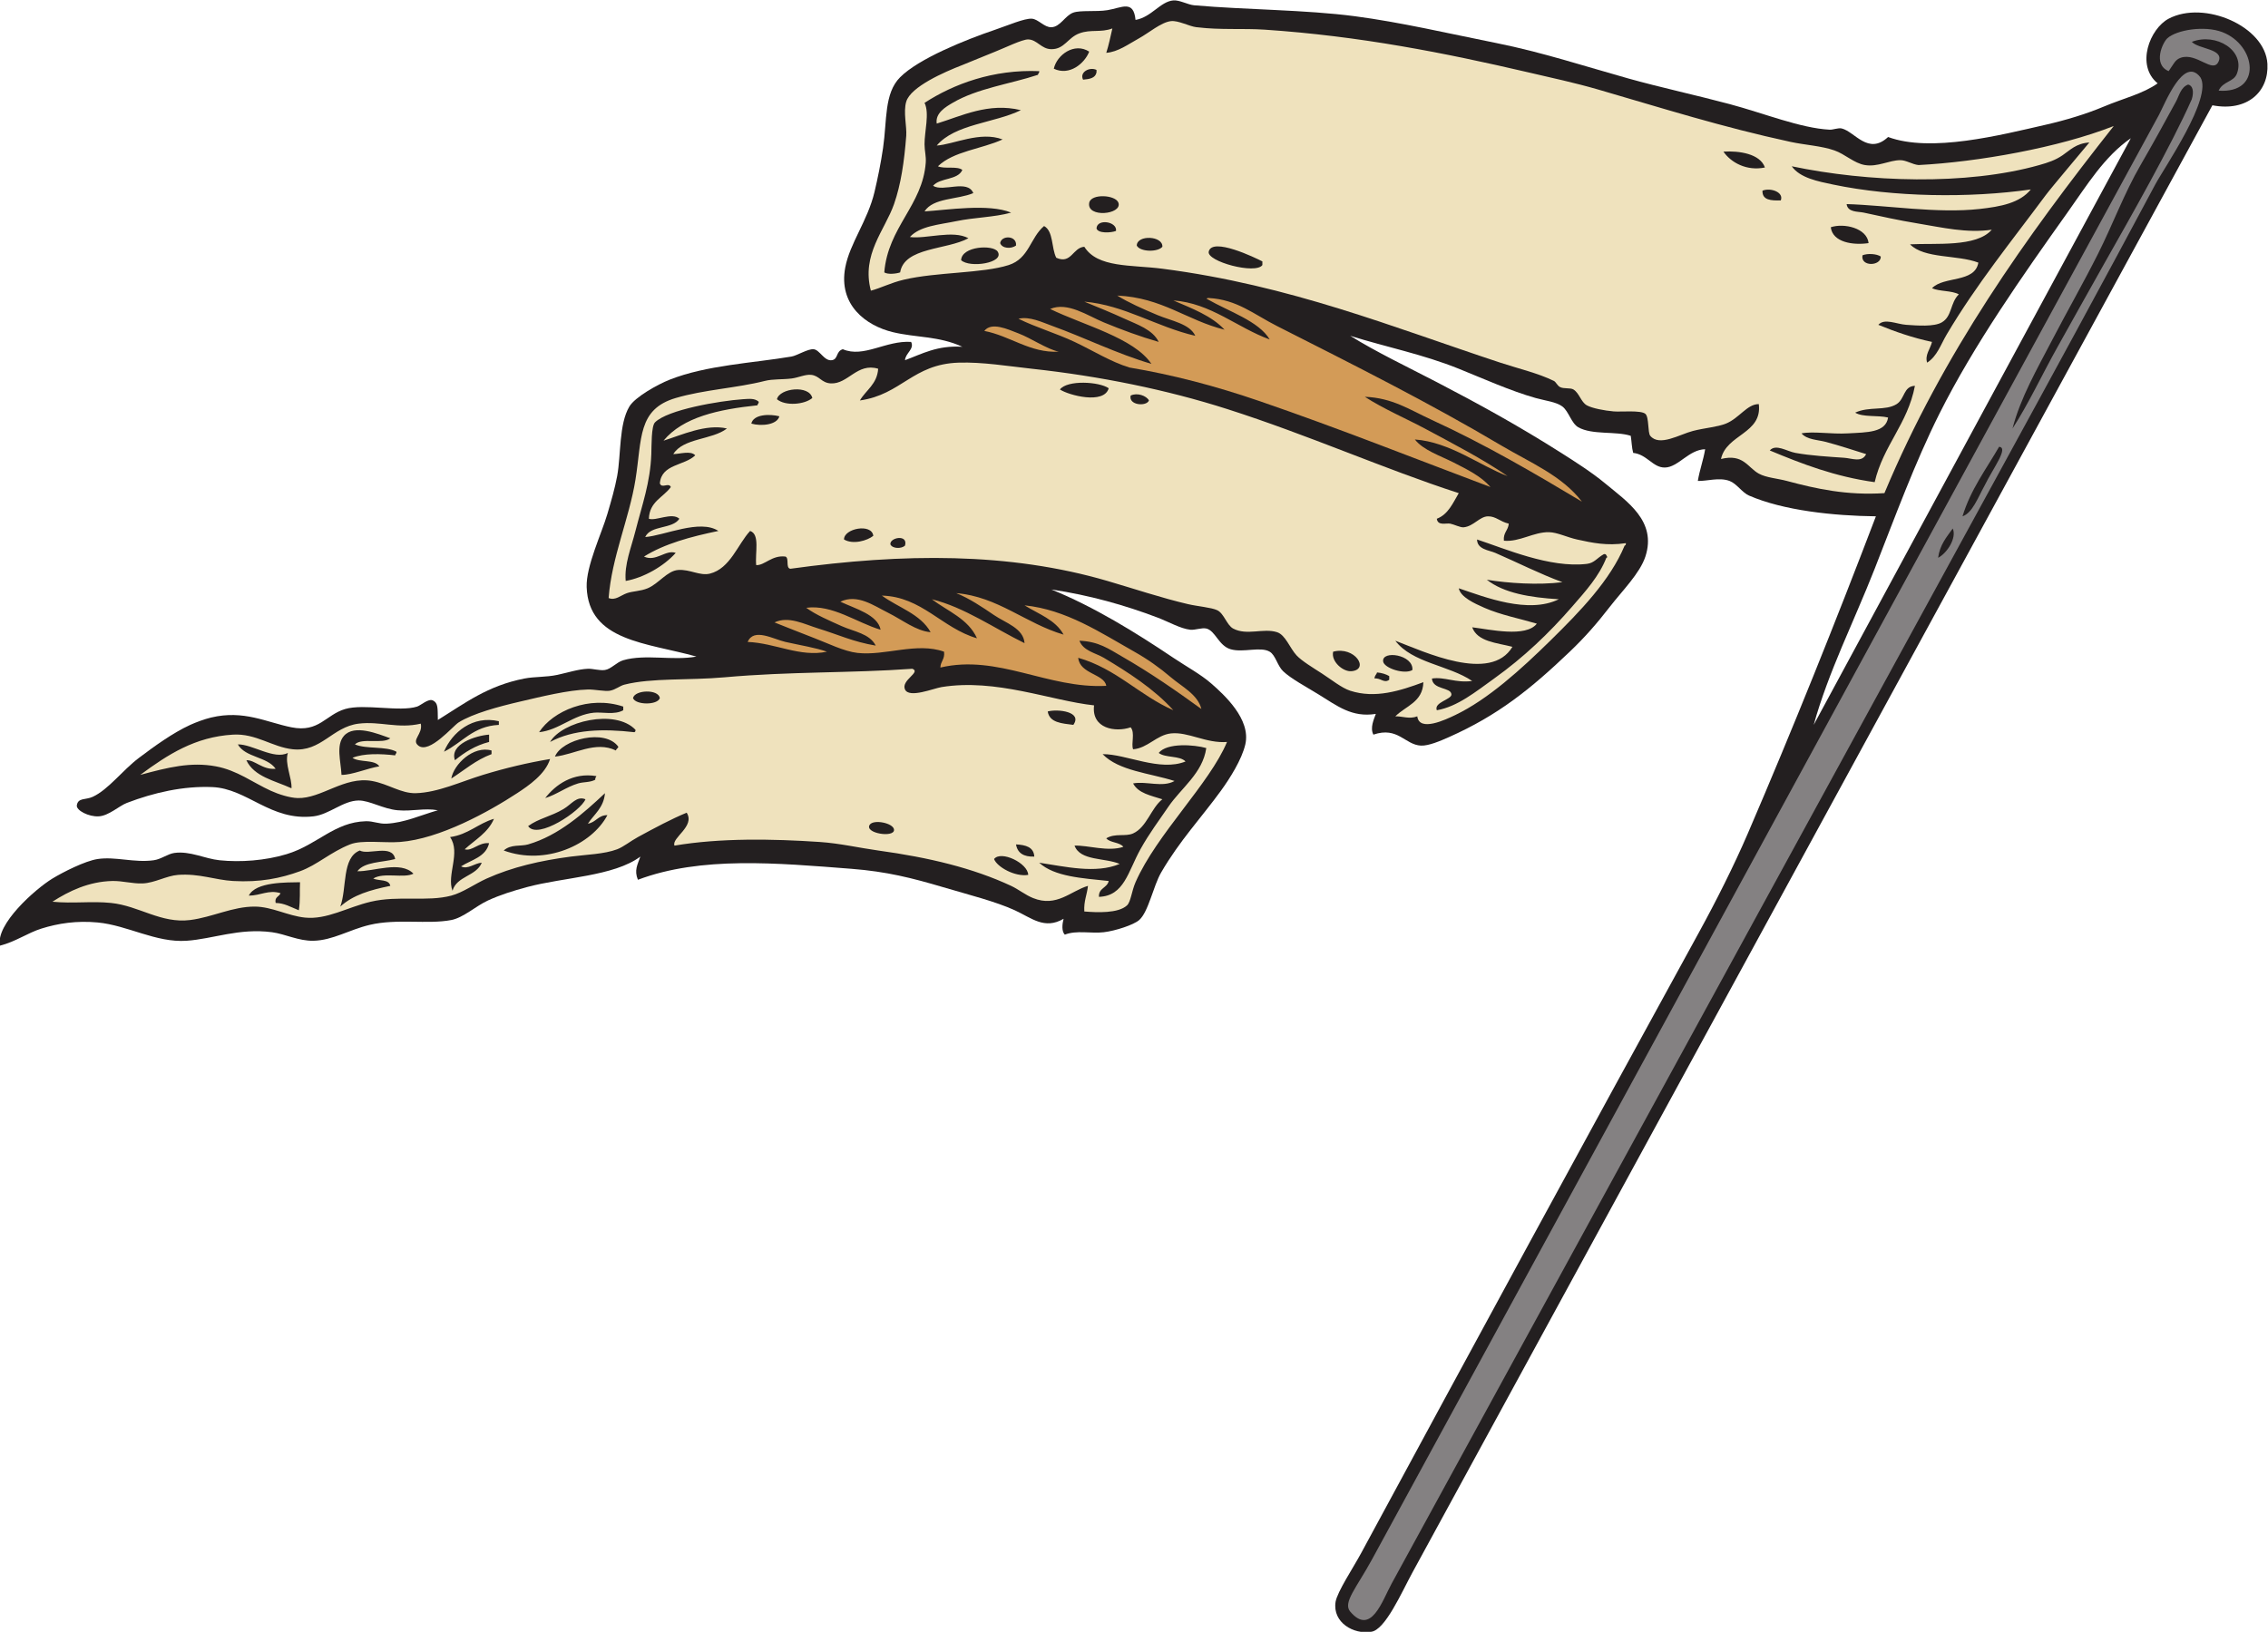
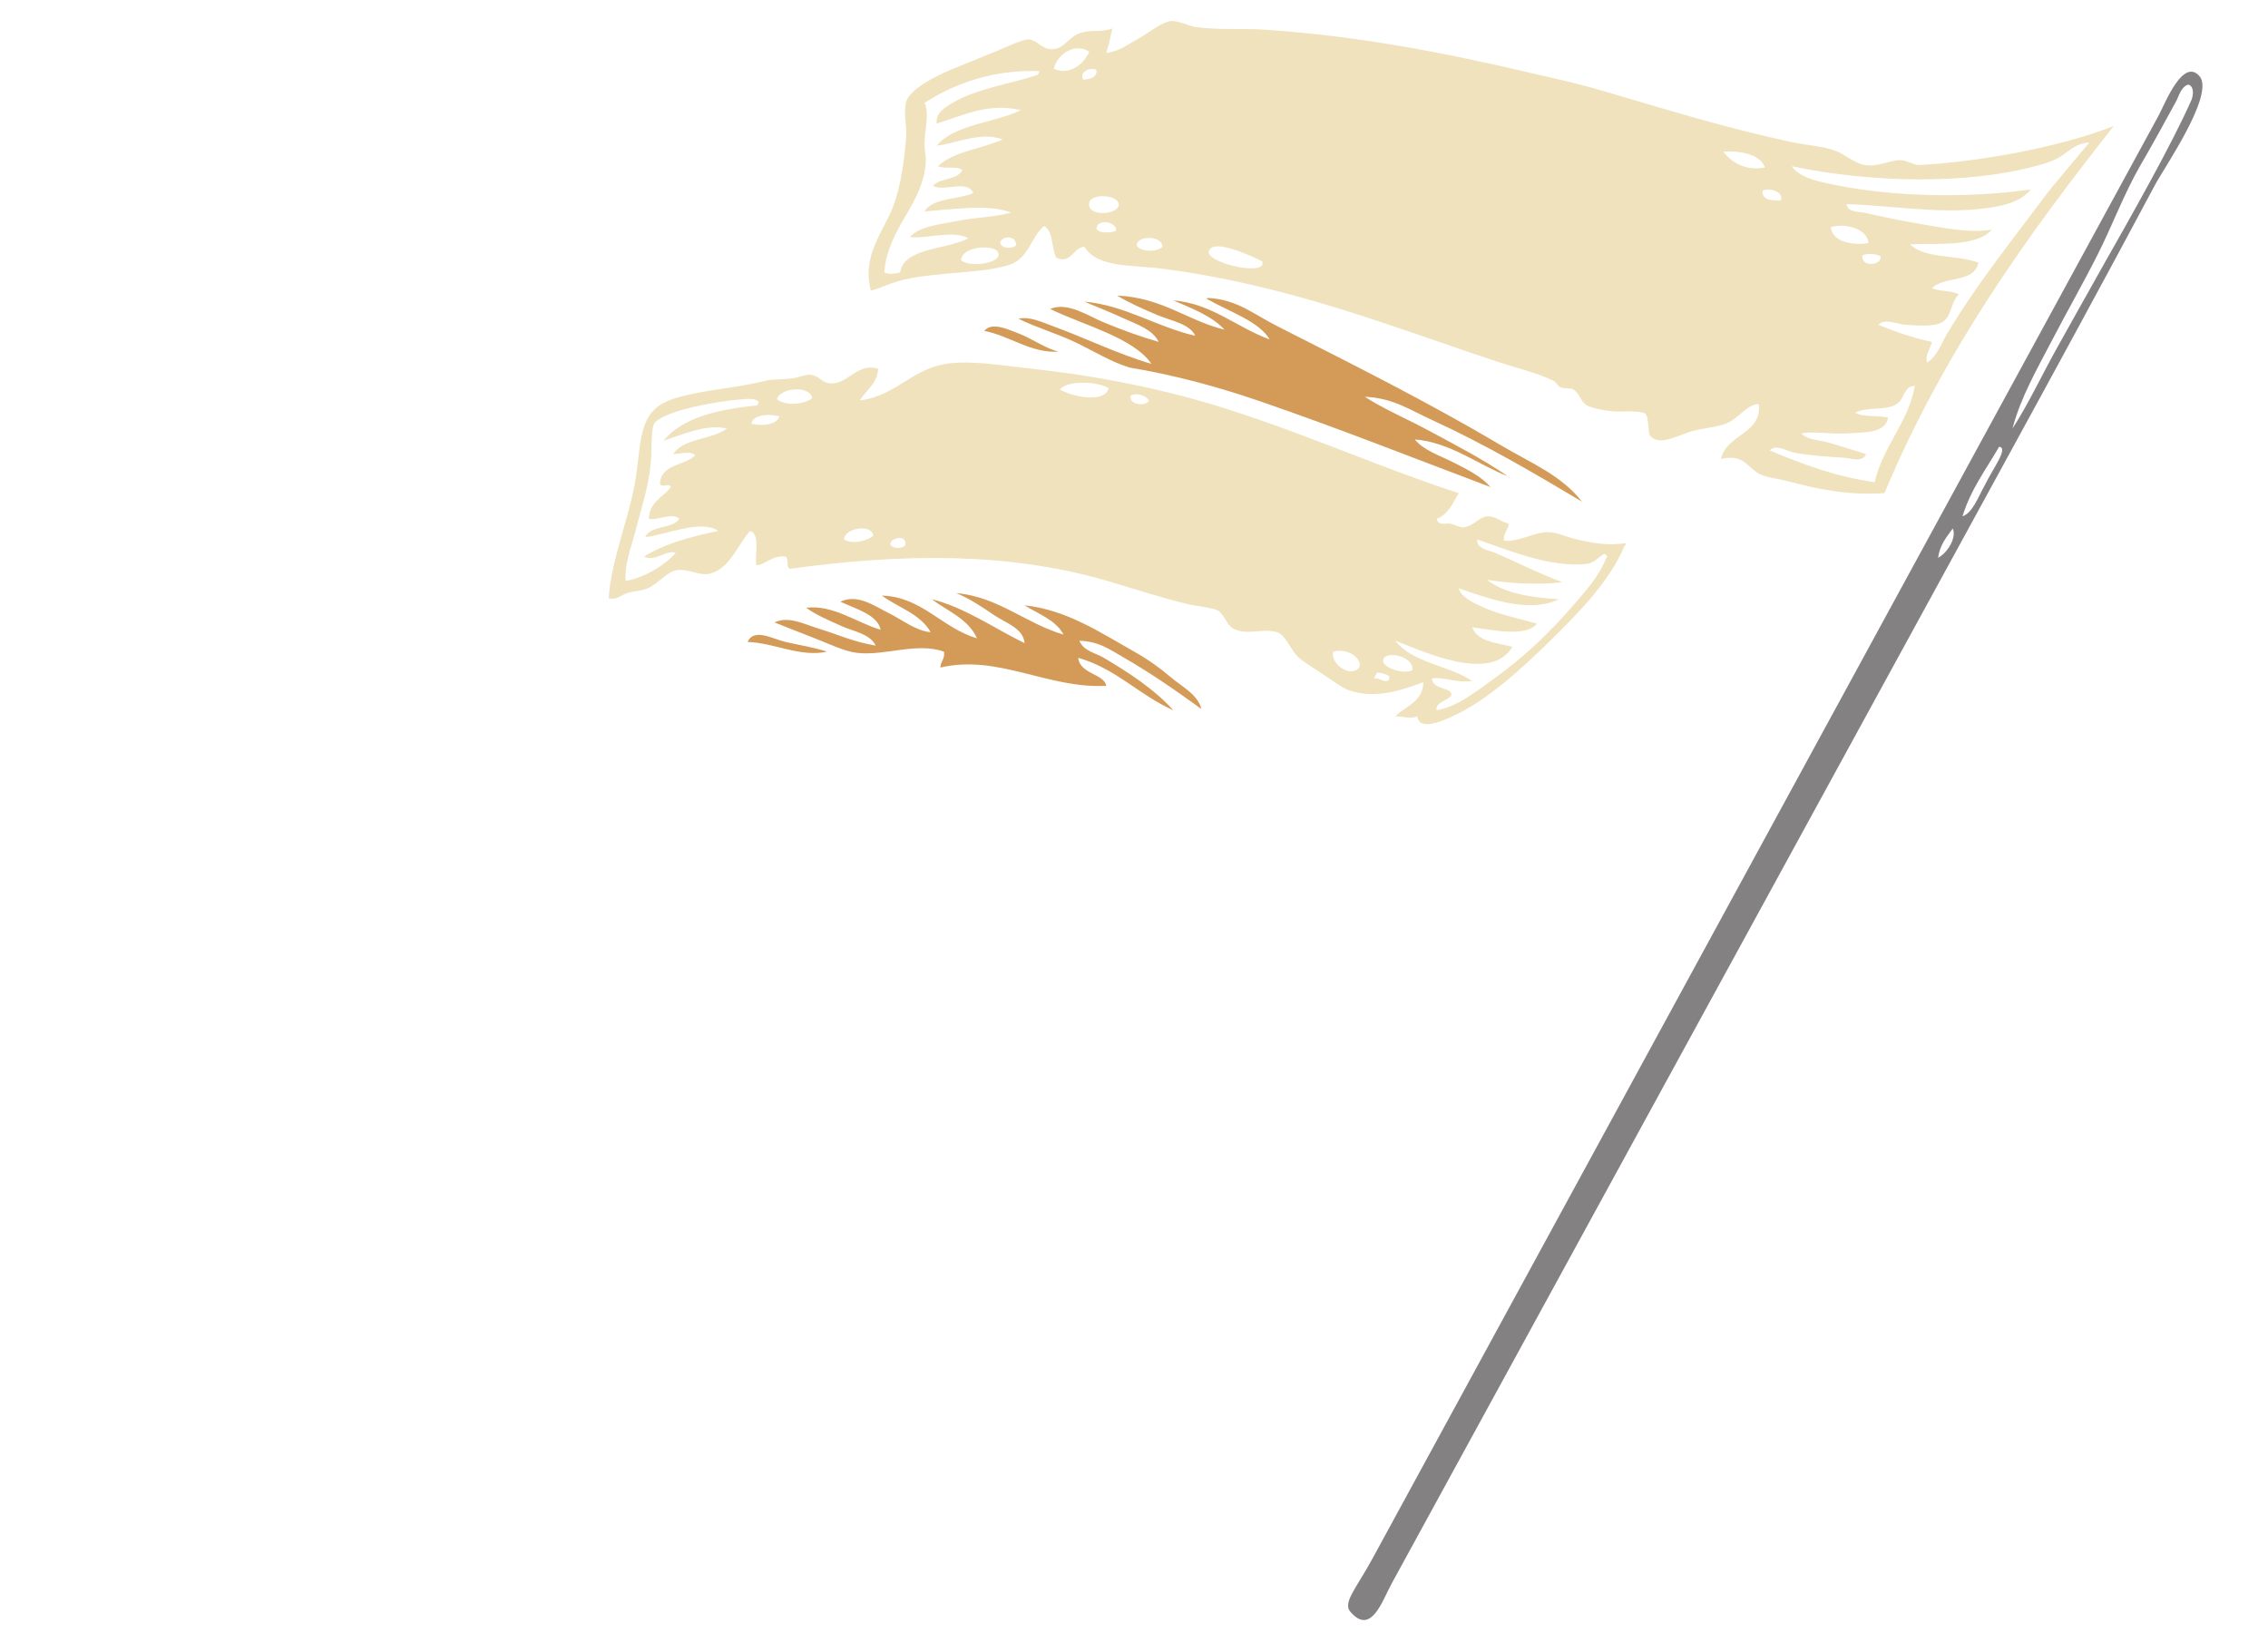
<svg xmlns="http://www.w3.org/2000/svg" viewBox="0 0 777.013 559.067" height="559.067" width="777.013" xml:space="preserve" id="svg2" version="1.1">
  <defs id="defs6" />
  <g transform="matrix(1.333,0,0,-1.333,0,559.067)" id="g10">
    <g transform="scale(0.1)" id="g12">
-       <path id="path14" style="fill:#231f20;fill-opacity:1;fill-rule:evenodd;stroke:none" d="M 5686.13,3923.45 3630.08,152.285 C 3602.71,102.051 3559.57,3.125 3523.5,0 c -43.4,-7.383 -99.3,23.184 -90.9,77.051 4.74,26.484 44.69,86.289 65.82,125.39 288.51,533.594 575.17,1061.249 868.34,1595.609 43.63,79.53 89.59,170.7 125.39,253.92 115.14,267.64 225.55,543.14 329.16,815.04 -109.55,1.23 -237.85,15.01 -326.02,53.29 -17.97,7.8 -31.52,30.63 -50.17,37.63 -26.49,9.93 -58.34,-0.84 -81.49,0 4.73,28.7 14.08,52.78 18.81,81.49 -42.03,-0.91 -69.1,-46.46 -103.46,-47.02 -31.07,-0.5 -45.8,33.83 -81.5,37.62 -3.69,13.03 -3.91,29.52 -6.27,43.89 -37.83,12.5 -99.1,1.68 -134.78,21.95 -17.88,10.13 -24.34,40.57 -40.77,53.28 -15.37,11.91 -43.98,14.94 -68.96,21.95 -63.83,17.89 -138.99,51.68 -197.5,75.23 -92.34,37.19 -185.82,55.47 -279,84.64 66.26,-41.35 146.44,-79.56 222.59,-119.12 105.57,-54.85 209.77,-111.98 319.75,-181.82 31.11,-19.76 78.73,-49.94 112.85,-78.36 55.53,-46.29 133.44,-96.52 103.46,-188.1 -14.12,-43.04 -59.73,-88.24 -90.92,-128.52 -34.1,-44.03 -64.53,-78.86 -103.46,-115.99 -101.03,-96.42 -184.61,-163.53 -310.33,-219.44 -22.46,-9.98 -52.64,-22.87 -72.11,-21.94 -41.4,1.98 -59.14,49.78 -122.26,28.22 -9.22,17.62 1.4,39.6 6.27,53.29 -61.59,-9.82 -98.91,20.43 -147.33,50.16 -32.87,20.16 -70.9,40.5 -90.92,59.55 -14.74,14.02 -19.43,41.28 -34.47,50.16 -23.87,14.09 -67.89,-3.13 -100.31,6.28 -31.17,9.01 -39.1,47.72 -62.7,53.28 -11.36,2.69 -29.2,-4.35 -40.76,-3.14 -25.49,2.68 -55.55,20.3 -84.65,31.35 -82.83,31.5 -175.21,57.69 -272.72,72.1 108.7,-43.86 217.07,-110.71 313.48,-175.54 33.13,-22.29 70.3,-42.34 97.19,-65.84 33.15,-28.96 102.78,-92.11 87.78,-156.74 -9.07,-38.98 -39.4,-86.94 -62.72,-119.12 -49.04,-67.7 -106.25,-128.38 -153.59,-210.04 -20.34,-35.08 -32.52,-101.19 -56.43,-122.25 -14.21,-12.51 -61.19,-27.81 -90.91,-31.34 -32.78,-3.89 -70.25,5.72 -100.31,-6.27 -8.72,8.96 -6.56,27.56 -3.13,40.76 -49.24,-28.67 -82.42,2.3 -125.4,21.93 -49.46,22.6 -117.09,39.49 -184.96,59.57 -78.88,23.32 -144.17,39.98 -235.1,47.01 -190.31,14.75 -386.49,32.95 -548.59,-28.2 -10.01,24.49 -0.94,38.71 6.27,59.55 -68.41,-50.86 -197.57,-53.01 -291.54,-78.36 -36.09,-9.74 -69.15,-20.13 -100.31,-34.49 -31.14,-14.34 -62.92,-44.16 -94.04,-50.16 -60.93,-11.71 -139.38,4.32 -210.042,-12.53 -52.773,-12.58 -94.539,-39.65 -144.199,-40.75 -38.063,-0.84 -72.664,17.43 -106.574,21.94 -84.391,11.21 -151.383,-17.29 -219.438,-21.94 -78.972,-5.39 -151.476,39.75 -228.855,47.02 -53.813,5.05 -101.321,-2.27 -144.196,-15.69 C 70.703,1796.23 40.277,1773.67 0,1763.55 c -12.074,54.44 90.238,145.28 134.781,172.43 27.098,16.5 83.778,45.25 115.981,50.15 45.879,6.98 93.894,-10.06 144.215,-3.12 19.414,2.65 35.82,16.4 53.293,18.81 40.324,5.54 77.992,-14.89 115.984,-18.81 53.707,-5.55 117.309,-1 172.422,15.68 79.226,23.95 122.363,82.5 203.754,84.63 19.293,0.51 33.082,-7.3 53.285,-6.27 45.835,2.36 84.925,20.95 131.665,34.48 -36,6.27 -65.28,-3.42 -103.44,0 -37.229,3.33 -72.237,25.35 -100.319,25.07 -39.902,-0.39 -75.371,-36.05 -115.992,-40.74 -110.219,-12.75 -169.496,71.48 -260.184,75.23 -74.511,3.08 -149.98,-14.14 -219.429,-40.75 -19.86,-7.62 -46.371,-32.94 -72.106,-34.48 -25.875,-1.57 -58.273,15.37 -56.433,28.2 2.914,20.26 22.574,13.57 40.753,21.95 40.672,18.75 75.895,67.72 119.118,100.31 38.902,29.32 86.504,63.93 131.668,84.64 14.464,6.63 36.496,14.78 53.297,18.81 84.445,20.27 142.804,-12.31 206.89,-25.08 70.742,-14.08 87.551,32.15 137.93,47.03 48.414,14.29 140.277,-8.16 184.957,6.26 9.79,3.17 29.05,21.59 40.75,15.68 13.5,-6.83 11.88,-19.45 12.54,-50.15 69.67,43.2 127.61,88.07 222.57,106.57 26.23,5.12 55.66,3.19 84.64,9.41 27.49,5.9 53.45,14.61 78.36,15.67 12.99,0.56 30.2,-5.25 43.9,-3.13 15.94,2.46 29.88,20.11 47.03,25.08 56.98,16.48 126.96,-1.82 188.08,9.4 -126.63,35.74 -277.36,38.88 -282.13,178.69 -1.83,53.5 38.59,137.93 53.29,188.08 9.82,33.53 19.01,64.47 25.08,97.19 10.09,54.41 4.28,133.37 31.35,178.67 14.59,24.45 72.78,56.84 103.44,68.97 94.9,37.53 214.41,42.8 313.49,59.56 13.63,2.31 41.8,19.99 56.42,18.81 16.01,-1.3 27.19,-31.07 47.02,-28.21 16.96,2.45 9.86,22.83 28.22,28.21 53.93,-23.09 110.2,23.01 175.54,18.81 9.22,-18.58 -14.59,-28.57 -15.67,-47.02 44.24,16.36 82.67,38.53 147.33,34.48 -60.14,27.86 -119.23,23.26 -178.68,37.62 -69.22,16.72 -140.27,69.93 -122.26,166.15 11.64,62.15 57.83,120.57 75.24,194.35 8.15,34.54 16.13,72.99 21.95,112.85 10.46,71.75 2.56,140.27 43.88,181.83 47.28,47.52 166.38,95.74 244.52,122.24 33.02,11.21 75.04,29.49 94.04,28.22 16.49,-1.1 32.01,-22.58 50.15,-21.94 23.21,0.8 35.2,30.18 56.43,37.61 18.85,6.6 59.07,1.6 87.78,6.28 36.62,5.97 67.04,27.45 72.09,-25.09 40.95,7.01 63.65,47.32 97.18,50.16 15.82,1.34 37.62,-11.16 53.29,-12.53 133.71,-11.77 285.41,-11.32 413.8,-28.21 116.76,-15.38 239.61,-44.15 363.64,-68.98 115.9,-23.19 228.3,-60.01 338.55,-90.9 81.08,-22.73 173.95,-42.83 260.18,-65.83 89.33,-23.83 182.15,-61.89 257.07,-65.83 9.33,-0.5 22.24,5.35 31.35,3.13 33.69,-8.26 68.1,-69.61 119.12,-21.94 110.64,-40.83 288.84,5.03 404.37,31.35 52.17,11.88 104.85,27.8 150.47,47.02 49.59,20.89 100.29,32.69 137.95,59.55 -57.01,46.53 -19.94,140.68 28.22,166.15 91.37,48.33 248.5,-19.46 253.91,-115.99 4,-71.35 -51.54,-123.75 -141.45,-106.57 z m -209.65,-84.66 -815.05,-1507.83 c 37.55,135.52 103.47,265.7 156.73,401.25 52.45,133.43 102.72,271.38 166.16,398.12 88.34,176.47 213.77,355.12 329.16,517.26 50.84,71.42 94.88,144.02 163,191.2 v 0" />
-       <path id="path16" style="fill:#848182;fill-opacity:1;fill-rule:evenodd;stroke:none" d="m 5702.19,3961.05 c 11.29,24.72 38.67,21.69 47.03,43.89 22.26,59.21 -53.73,105.86 -116,81.51 17.64,-18.83 82.99,-17.83 68.97,-50.15 -14.36,-33.08 -56.02,23.37 -97.17,9.4 -14.9,-5.05 -17.83,-15.66 -31.35,-34.49 -41.48,17.38 -15.31,73.81 -3.16,84.64 23.83,21.26 94.88,33.27 141.07,15.67 87.58,-33.34 103.32,-158.56 -9.39,-150.47 v 0" />
      <path id="path18" style="fill:#848182;fill-opacity:1;fill-rule:evenodd;stroke:none" d="m 3470.2,51.973 c -19.46,23.008 16.03,60.625 56.44,134.785 L 5548.59,3898.36 c 15.36,28.43 63.4,153.15 106.57,97.19 32.85,-51.3 -92.84,-232.51 -115.98,-275.88 -132.87,-249.02 -271.47,-503.07 -404.39,-746.08 L 3576.78,124.063 C 3552.27,79.219 3523.73,-11.348 3470.2,51.973 Z M 5288.4,3302.75 c 37.95,67.66 78.59,141.09 119.41,213.17 65.9,116.34 172.48,303.36 225.41,423.19 6.16,20.32 2.09,35.28 -9.41,37.62 -18.79,-6.65 -23.22,-28.95 -31.33,-43.88 -30.19,-55.59 -59.35,-108.49 -90.92,-163.01 -42.28,-73.04 -71.5,-152.83 -109.72,-228.84 -37.15,-73.91 -79.03,-146.96 -117.23,-220.39 -38.79,-74.56 -81.43,-148.09 -102.21,-227.9 41.29,63.48 75.04,137.01 116,210.04 z m -188.09,-357.37 c 23.01,46.71 62.78,98.06 37.62,100.32 -33.24,-57.67 -72.77,-109.06 -94.04,-178.69 25.6,8.72 39.29,47.52 56.42,78.37 z m -81.52,-109.72 c -15.7,-21.89 -33.26,-41.96 -37.6,-75.23 22.6,11.48 48.5,50.92 37.6,75.23 v 0" />
      <path id="path20" style="fill:#efe2bd;fill-opacity:1;fill-rule:evenodd;stroke:none" d="m 5432.6,3870.14 c -225.55,-285.44 -438.58,-583.36 -589.36,-943.56 -96.74,-6.28 -175.45,11.12 -250.78,31.35 -24.55,6.57 -53.05,8.3 -72.09,18.79 -28.85,15.9 -39.84,51.87 -97.19,37.62 13.7,63.71 106.53,64.79 97.19,141.07 -29.96,0.34 -50.41,-36.48 -84.65,-50.15 -21.97,-8.78 -54.8,-11.1 -84.65,-18.82 -34.33,-8.86 -86.09,-41.08 -109.7,-12.53 -6.82,8.25 -2.78,47.84 -12.52,56.42 -11.37,9.99 -62.83,4.67 -81.53,6.29 -23.78,2.02 -55.37,8.11 -68.96,15.66 -15.14,8.41 -19.2,31.4 -34.47,40.75 -8.05,4.92 -24.59,1.02 -34.5,6.27 -7.01,3.71 -10.35,13.05 -15.66,15.68 -40.64,20.02 -90.62,31.41 -137.95,47.02 -274.8,90.62 -539.65,198.96 -868.32,241.38 -80.39,10.37 -166.6,1.86 -200.63,56.42 -29.76,-1.91 -33.26,-45.73 -72.11,-28.21 -12.79,24.81 -6.88,68.34 -31.35,81.5 -35.78,-30.14 -38.23,-83.46 -90.91,-100.31 -67.58,-21.63 -184.87,-17.64 -269.58,-37.62 -33.78,-7.96 -59.26,-21.58 -84.65,-28.21 -24.77,93.26 36.12,155.38 59.56,222.57 17.6,50.43 26.19,108.62 31.36,175.55 1.8,23.41 -8.04,61.09 0,87.78 11.54,38.3 97.23,75.83 144.19,94.04 23.13,8.97 53.1,22.14 84.65,34.48 24.42,9.55 69.44,31.76 84.64,31.35 23.12,-0.61 33.54,-24.88 59.55,-25.08 33.77,-0.25 41.98,29.72 72.11,40.75 29.87,10.94 54.37,1.24 84.63,12.55 -4.87,-21.26 -9.31,-42.94 -15.67,-62.71 30.48,2.44 56.11,21.85 84.64,37.62 24.79,13.7 56.31,40.95 81.49,43.89 18.96,2.22 46.77,-13.35 65.85,-15.67 61.7,-7.5 119.73,-2.53 175.53,-6.28 243.79,-16.33 463.07,-59.77 677.13,-109.7 59.22,-13.83 120.27,-26.95 178.69,-43.89 166.66,-48.38 318.11,-96.49 495.3,-134.82 37.65,-8.13 79.06,-10.11 112.85,-21.93 27.24,-9.52 50.7,-33.03 78.36,-37.61 33,-5.48 62.22,12.44 90.91,12.53 15.32,0.05 31.04,-11.06 47.04,-12.53 152.18,7.88 359.74,44.53 501.56,100.3 z m -131.68,-75.23 c -18.44,-12.53 -36.39,-18.54 -59.55,-25.07 -187.46,-53.06 -442.17,-43.93 -636.37,-3.14 21.19,-30.13 67.85,-38.92 106.6,-47.03 154.49,-32.34 349.92,-35.1 507.83,-12.54 -28.22,-34.95 -77.69,-44.16 -131.66,-50.15 -108.71,-12.07 -237.77,9.44 -341.7,12.54 2.62,-21.56 29.28,-18.81 43.89,-21.93 46.02,-9.86 86.58,-19.27 141.08,-28.22 60,-9.89 124.25,-25.16 188.08,-15.69 -39.65,-45.86 -145.7,-33.93 -210.04,-37.61 36.66,-37.55 122.03,-26.36 175.55,-47.02 -8.99,-52.66 -89.26,-34.05 -119.12,-65.82 19.61,-8.6 50.8,-5.65 68.96,-15.69 -22.59,-21.86 -16.85,-56.47 -43.88,-72.09 -20.08,-11.62 -62.89,-8.18 -90.92,-6.27 -25.55,1.73 -56.31,17.84 -72.09,0 43.08,-17.52 87.91,-33.3 137.93,-43.89 -4.36,-18.48 -18.83,-33.32 -12.54,-53.29 25.9,16.52 35.47,47.32 50.16,72.09 76.77,129.62 168.37,242.05 253.9,357.37 16.49,22.23 97.42,117.25 112.87,136.43 -34.43,-2.4 -49.47,-19.74 -68.98,-32.98 z m -426.33,-639.5 c -28.95,-18.07 -70.27,-5.05 -106.56,-21.94 20,-12.37 58.61,-6.17 84.63,-12.54 -6.1,-39.2 -54.16,-37.93 -103.46,-40.75 -43.38,-2.48 -88.63,5.99 -119.12,0 14.3,-16.54 41.19,-16.26 62.71,-21.95 36.06,-9.53 69.79,-21 103.44,-31.34 -10.82,-22.52 -36.52,-10.76 -56.43,-9.41 -39.55,2.71 -87.05,5.56 -125.39,12.54 -21.68,3.93 -50.41,24.01 -65.84,6.27 82.6,-34.43 166.94,-67.15 269.59,-81.5 22.17,94.86 84.75,149.31 103.46,247.65 -30.06,-1.3 -25.41,-33.53 -47.03,-47.03 z m -87.77,382.45 c -5.47,-29.98 47.81,-28.15 47.05,-3.14 -10.24,7 -33.6,8.75 -47.05,3.14 z m -81.51,72.1 c 4.96,-39.1 57.56,-46.68 97.19,-40.75 -3.93,38.88 -63.54,52.12 -97.19,40.75 z M 4529.77,3704 c -0.88,-24.91 22.46,-25.62 47.03,-25.07 8.59,21.07 -26.1,33.53 -47.03,25.07 z m -100.32,100.32 c 19.34,-28.12 59.71,-50.48 106.6,-40.76 -12.05,35.4 -66.81,43.38 -106.6,40.76 z M 3244.49,3522.18 c -17.65,9.11 -129.65,63.34 -137.91,25.07 -5.47,-25.28 120.63,-59.25 137.91,-34.47 0,3.14 0,6.27 0,9.4 z m -322.87,40.76 c 8.29,-16.62 54.02,-17.47 65.84,-3.14 1.7,28.33 -65.07,31.51 -65.84,3.14 z m -122.24,109.72 c -6.82,-39.21 84.9,-30.24 75.23,0 -6.71,20.91 -70.97,24.57 -75.23,0 z m 18.8,-65.84 c 4.2,-13.37 37.72,-11.24 50.14,-6.27 3.44,24.34 -49.19,32.38 -50.14,6.27 z m -34.49,382.45 c 16.29,1.47 31.71,3.82 34.49,18.82 0,2.09 0,4.17 0,6.26 -17.9,8.58 -44.41,-5.84 -34.49,-25.08 z m -75.23,28.21 c 40.37,-19.3 79.32,13.83 90.92,43.89 -38.23,24.57 -83.22,-8.47 -90.92,-43.89 z m -332.29,-87.77 c 13.32,-26.66 -0.27,-74.24 0,-106.58 0.14,-16.93 4.33,-30.84 3.13,-47.02 -8.09,-110.03 -97.14,-165.57 -106.58,-282.14 9,-5.94 31.27,-3.46 40.75,0 10.77,65.09 119.73,57.46 175.56,87.77 -40.21,22.01 -108.55,-2.48 -150.48,3.14 25.7,28.44 75.43,31.66 119.12,40.75 47.29,9.84 97.47,9.88 141.08,21.96 -57.4,23.94 -165.71,6.6 -222.58,3.13 22.16,35.29 84.97,29.95 125.38,47.01 -15.07,36.38 -77.57,1.99 -103.44,18.81 17.53,21.13 63.41,13.91 75.23,40.76 -13.32,10.7 -46.27,1.78 -62.7,9.4 39.65,38.73 112.46,44.29 166.16,68.96 -57.65,21.99 -126.23,-12.93 -169.28,-15.67 46.91,55.49 147.36,57.46 216.29,90.9 -83.53,20.49 -152.99,-15.16 -216.29,-34.46 -4.38,27.16 23.63,43.22 40.75,53.28 64.09,37.69 148.16,48.42 219.43,72.11 0.17,4 4.02,4.33 3.14,9.39 -117.99,4.94 -219.83,-32.89 -294.67,-81.5 z m 235.12,-366.77 c 2.85,26.2 -37.71,27.17 -40.77,6.27 5.21,-14.42 28.54,-15.16 40.77,-6.27 z m -47.04,-15.69 c -11.55,18.55 -92.73,14.39 -94.04,-21.93 22.01,-20.83 112.23,-7.21 94.04,21.93 v 0" />
      <path id="path22" style="fill:#efe2bd;fill-opacity:1;fill-rule:evenodd;stroke:none" d="m 4178.67,2798.04 c 0.51,-3.64 -0.68,-5.57 -3.14,-6.27 -36.96,-89.15 -114.28,-169 -191.21,-244.51 -74.61,-73.22 -159.94,-150.9 -244.52,-191.21 -24.51,-11.69 -92.1,-44 -97.18,-3.14 -20.43,-7.94 -39.08,0.72 -56.43,0 26.49,26.79 70.49,36.1 72.11,87.77 -59.88,-22.2 -123.85,-42.75 -188.1,-21.95 -22.02,7.13 -48.5,28.69 -72.09,43.9 -23.75,15.3 -52.68,32.82 -65.82,47.02 -17.21,18.57 -28.4,52.6 -50.16,59.56 -35.35,11.28 -77.6,-9.56 -112.87,9.4 -16.23,8.73 -23.4,38.71 -40.74,47.02 -14.93,7.15 -50,9.8 -75.24,15.67 -67.79,15.79 -139.32,39.81 -206.89,59.57 -252.75,73.91 -524.78,71.49 -815.06,31.34 -12.77,1.86 -2.27,26.99 -12.53,31.35 -34.98,4.35 -53.66,-23.2 -75.25,-21.95 -3.35,31.14 10.34,79.31 -15.66,87.78 -31.57,-33.83 -51.15,-96.74 -103.45,-109.72 -25.46,-6.31 -51.49,11.62 -81.5,9.41 -28.21,-2.07 -50.24,-35.34 -78.37,-47.03 -18.75,-7.77 -37.76,-7.12 -53.3,-12.53 -16.34,-5.7 -29.54,-19.62 -47.01,-12.54 7.81,104.57 52.95,204.37 68.95,304.07 16.9,105.22 5.07,181 103.47,210.04 72.93,21.53 157.3,25.66 228.83,43.89 20.69,5.27 45.39,3.3 68.97,6.26 17.56,2.21 34.85,10.93 50.15,9.41 21.39,-2.13 26.39,-20.49 50.16,-21.94 44.71,-2.75 68.03,54.03 122.26,37.61 -2.82,-40.02 -31.24,-54.44 -47.03,-81.51 106.83,15.03 135.54,93.47 253.92,97.19 61.31,1.92 126.86,-9.03 188.09,-15.68 175.97,-19.11 346.97,-54.09 501.56,-103.45 209.79,-66.97 403.56,-154.08 595.61,-216.29 -15.18,-25.58 -26.99,-54.51 -56.41,-65.84 2.58,-18.84 24.01,-10.55 34.48,-12.53 9.29,-1.76 26.05,-10.24 34.47,-9.41 25.82,2.55 40.9,27.89 62.71,28.21 20.32,0.3 31.23,-13.99 53.28,-18.8 -1.34,-17.46 -14.66,-22.97 -12.52,-43.88 40.2,-3.79 76.41,22.75 115.98,21.94 21.37,-0.45 46.62,-13.22 72.09,-18.81 38.89,-8.57 76.15,-16.65 125.39,-9.42 z m -338.55,-347.96 c 76.44,54.71 141.34,116.71 200.62,184.96 34.96,40.23 69.22,77.91 87.78,125.39 3.78,0.66 1.93,3.48 0,6.27 -0.71,2.44 -2.64,3.64 -6.27,3.14 -17.84,-9.84 -24.28,-22.77 -43.89,-25.09 -95.33,-11.29 -211.06,39.46 -282.13,62.71 0.18,-25.56 30.59,-27.36 47.01,-34.5 58.11,-25.23 115.37,-54.39 172.42,-75.23 -62.3,-7.85 -138.57,-2.81 -194.35,6.27 43.92,-34.45 111.05,-45.67 184.96,-50.16 -78.42,-38.59 -189.88,5.53 -257.07,28.21 4.76,-22.94 40.35,-38.92 65.84,-50.15 41.58,-18.31 92.19,-28.11 134.78,-40.74 -27.91,-36.46 -121.56,-14.67 -166.13,-9.4 13.91,-37.31 62.77,-39.65 103.44,-50.17 -55.9,-93.74 -227.05,-12.43 -300.94,15.67 43.11,-57.22 137.66,-62.97 197.5,-103.45 -42.4,-5.83 -71.33,11.44 -103.44,6.27 2.02,-29.51 49.16,-21.8 50.14,-40.74 0.7,-13.26 -45.74,-20.1 -37.6,-40.75 53.23,9.12 100.45,47.96 147.33,81.49 z m -285.26,43.89 c 2.31,-17.33 55.41,-34.36 75.22,-21.94 3.16,39.85 -79.18,51.31 -75.22,21.94 z m -15.7,-28.21 c -1.33,-5.97 -6.72,-7.88 -6.25,-15.68 15.16,2.2 24.43,-13.24 37.62,-3.13 0,3.13 0,6.27 0,9.41 -8.6,5 -18.95,8.23 -31.37,9.4 z m -65.82,3.13 c 47.81,4.22 8.44,65.06 -47.01,50.16 -5.74,-25.73 25.96,-52.02 47.01,-50.16 z m -567.39,708.46 c -6,-24.99 40.65,-28.86 47.02,-12.54 -6.39,12.17 -30.39,20.78 -47.02,12.54 z m -56.42,18.82 c -24.27,17.01 -105.98,21.91 -125.41,-3.14 22.6,-14.99 113.67,-39.11 125.41,3.14 z m -561.14,-401.26 c 5.41,-11.68 28.99,-11.53 37.62,-3.14 8.6,29.94 -39.68,20.98 -37.62,3.14 z m -43.89,21.94 c -3.72,32.81 -75.91,19.14 -75.23,-9.39 22.91,-13.72 59.59,-3.17 75.23,9.39 z m -156.73,354.24 c -7.8,34.08 -84.07,25.68 -90.91,-3.14 21.5,-18.23 71.18,-13.79 90.91,3.14 z m -156.75,-65.83 c 25.42,-7.13 65.9,-3.58 72.09,18.81 -25.75,6.61 -66.88,5.2 -72.09,-18.81 z m -21.94,62.69 c -60.1,-4.19 -193.4,-26.89 -225.7,-59.55 -9.67,-9.79 -8.61,-59.93 -9.4,-81.51 -2.75,-73.59 -23.48,-129.59 -40.77,-197.5 -11.22,-44.14 -28.95,-85.82 -25.07,-128.52 46.22,8.23 97.97,37.77 128.54,72.09 -25.57,9.42 -50.91,-23.96 -81.52,-9.4 52.75,32.94 120.18,51.19 191.22,65.83 -47.38,31.21 -138.33,-11.89 -188.09,-15.67 13.87,31.08 70.19,19.68 87.78,47.02 -18.89,17.3 -60.62,-6.43 -78.38,0 1.54,44.46 37.17,54.8 56.45,81.51 -5.48,12.82 -23.26,-5.02 -28.22,9.41 4.11,50.22 63.57,45.08 90.9,72.1 -11.48,12.71 -38.85,3.39 -56.43,3.13 26.09,41.84 99.65,36.19 137.95,65.82 -53.36,12.51 -116.3,-16.61 -163.02,-31.34 50.08,60.68 141.11,80.43 241.38,90.91 0.17,4.01 4.02,4.34 3.14,9.4 -10.2,8.73 -22.71,7.53 -40.76,6.27 v 0" />
-       <path id="path24" style="fill:#efe2bd;fill-opacity:1;fill-rule:evenodd;stroke:none" d="m 3153.59,2287.07 c -44.92,-107.68 -180.8,-236.84 -235.11,-360.51 -9.97,-22.71 -12.11,-50.41 -21.94,-59.55 -22.52,-20.92 -77.42,-18.34 -109.71,-15.66 -1.64,26.7 7.02,43.12 9.4,65.82 -44.15,-12.91 -80.14,-55.88 -141.06,-31.35 -20.01,8.05 -37.82,22.68 -56.42,31.35 -97.8,45.56 -209.89,72.77 -341.7,90.9 -48.38,6.68 -98.44,18.45 -150.48,21.95 -120.58,8.09 -255.88,10.53 -373.04,-9.41 -8.25,20.23 53.86,49.33 31.35,84.64 -39.03,-16.09 -80.72,-38.36 -125.39,-62.67 -19.12,-10.43 -37.11,-25.24 -53.29,-31.37 -33.27,-12.6 -79.17,-13.57 -119.13,-18.81 -78.22,-10.25 -150.71,-26.89 -216.29,-56.42 -30.41,-13.69 -60.8,-35.9 -90.91,-43.89 -61.92,-16.45 -135.82,1.02 -206.901,-15.66 -60.528,-14.22 -112.602,-46.66 -169.281,-40.77 -44.313,4.61 -84.465,27.89 -128.52,28.23 -56.863,0.41 -109.266,-27.25 -166.152,-34.5 -75.282,-9.59 -131.274,36.43 -203.766,43.89 -50.156,5.18 -97.238,-2.11 -150.469,3.15 43.11,27.79 93.688,51.77 153.61,53.28 26.25,0.66 52.445,-7.39 78.363,-6.27 31.168,1.35 61.281,19.76 90.918,21.95 54.457,4.02 95.273,-13.07 141.062,-15.68 69.957,-3.97 122.86,7.09 172.414,25.08 44.161,16.03 77.481,48.61 128.532,68.96 30.648,12.23 87.179,3.14 128.53,6.27 102.01,7.73 229.16,78.33 300.93,125.39 29.26,19.18 72.54,48.71 84.65,87.78 -56.64,-9.38 -114.57,-23.09 -172.42,-40.76 -56.7,-17.31 -115.8,-45.39 -172.41,-47.02 -38.28,-1.09 -70.819,23.81 -112.862,31.35 -71.016,12.74 -130.332,-45.8 -191.227,-43.89 -20.769,0.66 -48.859,9.65 -68.953,18.81 -46.305,21.12 -86.387,52.53 -141.074,62.69 -64.629,12.02 -122.727,-2.63 -194.356,-21.94 70.836,52.24 140.805,97.66 238.246,103.46 59.403,3.52 100.993,-32.03 153.61,-37.62 72.926,-7.76 101.597,57.4 169.277,65.83 55.109,6.86 101.279,-13.76 159.869,0 5.84,-27.38 -25.19,-41.45 -6.27,-56.43 28.17,-22.31 88.76,50.32 103.45,59.56 36.82,23.15 103.62,40.95 156.74,53.29 58.32,13.56 124.24,29.96 175.54,31.36 16.96,0.45 44.13,-5.43 56.44,-3.15 15.46,2.87 25.06,12.49 37.61,15.68 70.09,17.77 165.69,10.58 257.05,18.81 169.22,15.22 325.68,10.51 482.77,21.94 23.57,-8.67 -29.9,-29.34 -18.81,-53.28 10.72,-23.15 73.37,2.92 94.04,6.26 140.25,22.65 279.89,-34.82 391.86,-47.02 -7.19,-59.87 54.94,-70.01 94.04,-56.43 11.97,-14.16 0.69,-41.94 6.27,-56.42 37.45,2.75 60.42,36.71 97.16,40.75 44.39,4.87 90.56,-26.16 144.21,-21.95 z m -222.57,-275.86 c 22.65,40.84 48.2,74.59 72.11,109.72 32.5,47.76 87.96,85.69 97.18,150.47 -30.82,8.78 -101.11,14.2 -122.26,-12.53 16.97,-13.34 54.25,-6.36 68.96,-21.95 -66.29,-26.83 -152.66,19.42 -213.16,18.81 41.6,-43.03 120.68,-48.6 184.94,-68.97 -31.27,-17.52 -72.38,0.27 -106.57,-6.27 13.27,-25.39 46.04,-31.27 75.24,-40.74 -28.73,-21.93 -39.92,-71.9 -75.24,-87.78 -19.78,-8.9 -45.92,1.29 -68.97,-12.56 10.01,-11.93 34.39,-9.49 43.89,-21.93 -39.94,-13.26 -90.72,4.45 -125.39,3.13 14.62,-39.71 77.92,-30.75 115.98,-47.02 -61.85,-26.09 -140.89,-6.58 -206.89,3.15 39.15,-36.1 110.7,-39.77 178.69,-47.03 -3.81,-18.13 -26.35,-17.54 -25.08,-40.75 64.98,2.27 74.51,64.48 106.57,122.25 z m -238.24,354.24 c 4.53,-28.91 36.19,-30.69 65.83,-34.49 24.14,33.8 -39.51,41.49 -65.83,34.49 z m -81.49,-341.7 c 3.76,-22.34 19.9,-32.32 47.01,-31.35 -1.44,24.67 -22.21,30.04 -47.01,31.35 z m -56.43,-37.62 c 7.83,-20.56 53.77,-46.27 87.77,-40.74 -0.65,30.24 -70.15,63.67 -87.77,40.74 z m -319.76,87.78 c -13.41,-21.74 63.75,-33.87 62.69,-12.54 -0.84,17.26 -53.25,27.87 -62.69,12.54 z m -608.15,326.01 c 5.98,-18.09 63.11,-18.88 68.97,0 -3.81,23.53 -64.45,21.12 -68.97,0 z m -213.16,-112.85 c 59.99,32.37 135.05,34.31 216.29,25.08 2.45,0.7 3.65,2.63 3.13,6.26 -52.17,54.78 -188.97,21.3 -219.42,-31.34 z m 188.09,90.91 c -87.86,29.4 -181.23,-11.66 -216.31,-65.83 51.52,5.34 87.34,44.86 141.06,50.16 21.34,2.11 53.35,-6.33 75.25,6.28 0,3.13 0,6.26 0,9.39 z m -175.55,-128.54 c 50.97,5.36 103.95,41.19 156.74,15.69 0.74,4.48 5.15,5.28 6.27,9.41 -33.7,47.66 -145.29,19.47 -163.01,-25.1 z m 84.62,-172.39 c 16.23,24.52 40.69,40.82 43.9,78.36 -54.74,-51.36 -118.97,-108.83 -197.49,-131.66 -19.17,-5.57 -44.48,1.04 -62.7,-15.68 107.41,-39.48 226.39,14.53 266.46,90.92 -24.1,0.06 -29.28,-18.78 -50.17,-21.94 z m -109.7,65.82 c 29.71,9.01 54.11,28.5 84.63,37.62 14.43,4.31 29.5,2.05 43.89,9.4 -0.14,4.32 1.48,6.89 3.13,9.41 -60.42,10.14 -105.13,-22.23 -131.65,-56.43 z m 47.02,-28.2 c -32.53,-19.38 -63.8,-23.99 -90.91,-43.89 24.09,-36.15 135.98,39.62 147.34,68.97 -22.52,9.17 -35.36,-12.54 -56.43,-25.08 z M 1141.05,2262 c 47.06,22.95 74.34,65.67 141.06,68.96 0,3.14 0,6.27 0,9.41 -66.93,15.7 -120.02,-28.2 -141.06,-78.37 z m 15.68,-219.42 c 28.08,-40.16 -9.35,-97.6 6.27,-137.95 10.98,38.14 61.08,37.15 75.24,72.11 -18.08,-0.8 -35.85,-18.42 -53.29,-9.42 26.84,17.06 63.84,23.95 72.1,59.57 -26.81,2.72 -43.34,-21.4 -62.7,-15.68 26.65,24.55 59.97,42.42 75.24,78.38 -41.13,-12.19 -66.05,-40.55 -112.86,-47.01 z m 3.14,150.45 c 33.74,21.64 63.04,47.71 103.45,62.7 0,3.14 0,6.27 0,9.4 -46.61,13.17 -96.95,-35.13 -103.45,-72.1 z m 9.41,47.03 c 24.75,20.17 51.98,37.88 87.77,47.01 0,6.27 0,12.54 0,18.82 -34.28,-2.39 -102.5,-24.41 -87.77,-65.83 z M 918.484,1954.79 c 18.118,24.72 63.375,22.32 97.166,31.34 -7.27,39.69 -68.83,9.28 -90.9,21.94 -46.68,-18.09 -32.676,-96.88 -50.156,-144.18 32.918,30.07 77.187,42.87 128.536,53.28 -3.165,17.73 -29.552,12.26 -43.896,18.81 26.817,17.07 78.406,-0.2 103.436,12.54 -33.1,34.1 -102.803,5.21 -144.186,6.27 z m -6.273,326.01 c 17.574,17.96 71.144,-0.08 90.919,15.68 -32.091,11.57 -92.47,36.66 -119.13,6.27 -20.918,-23.86 -8.105,-64.78 -6.27,-100.32 27.598,-0.2 66.981,17.21 97.188,21.94 -11.914,18.4 -51.324,9.3 -68.977,21.95 28.938,11.93 72.989,10.56 109.709,6.27 0.18,4.01 4.02,4.34 3.16,9.41 -26.974,14.83 -77.447,6.15 -106.599,18.8 z M 771.148,1926.56 c -32.906,-0.76 -114.261,1.7 -131.652,-34.47 30.145,-0.06 50.957,15.9 81.496,6.27 -3.277,-9.28 -15.875,-9.2 -12.531,-25.08 22.184,-0.27 38.18,-10.33 59.562,-18.81 4.235,27.21 1.778,49.91 3.125,72.09 z m -31.347,332.31 c -35.215,-18.32 -91.625,22.81 -128.524,21.93 19.258,-34.02 75.399,-31.17 97.184,-62.69 -33.898,-3.25 -53.637,23.22 -75.242,21.95 20.117,-42.59 73.004,-52.4 115.984,-72.11 1.356,27.31 -17.91,62.7 -9.402,90.92 v 0" />
      <path id="path26" style="fill:#d39b57;fill-opacity:1;fill-rule:evenodd;stroke:none" d="m 2633.22,2541 c -2.81,38.49 -48.71,51.85 -78.36,72.1 -30.93,21.1 -63.95,43.19 -97.19,56.42 106.37,-8.59 178.9,-78.16 275.87,-106.58 -20.48,38.02 -64.26,52.77 -100.32,75.24 106.76,-10.88 194.64,-69.78 282.13,-119.13 33.89,-19.12 64.51,-40.63 94.03,-65.83 28.45,-24.29 69.17,-44.04 78.37,-81.5 -64.14,46.43 -128.9,91.76 -203.74,134.79 -34.46,19.81 -60.06,38.75 -109.72,40.75 9.76,-26.32 42.03,-31.58 62.69,-43.88 62.24,-37.09 129.54,-80.22 178.68,-134.79 -87.85,38.56 -146.18,106.67 -244.51,134.79 4.14,-42 67.22,-41.25 72.1,-72.1 -150.3,-7.96 -278.25,81.85 -426.32,47.02 0.41,16.3 12.01,21.42 9.39,40.75 -70.03,25.13 -151.57,-11.19 -222.57,-3.13 -34.46,3.91 -76.39,24.92 -109.71,37.61 -36.87,14.04 -71.14,28.19 -103.45,40.76 36.06,17.35 77.27,-4.76 112.85,-15.68 50.47,-15.47 89.49,-34.23 147.34,-43.89 -15.7,31.09 -56.39,36.01 -87.79,50.16 -31.88,14.38 -65.44,28.53 -90.9,47.02 67.57,9.06 130.1,-38.4 191.21,-56.43 -7.4,38.74 -65.05,53.96 -103.44,72.1 43.61,20.75 85.95,-10.14 122.27,-28.21 37.19,-18.5 72.52,-47.19 109.71,-50.15 -26.17,46.97 -83.12,63.16 -125.39,94.04 102.86,-2.68 154.59,-83.66 244.51,-109.72 -22.22,49.87 -74.85,69.35 -115.99,100.31 83.87,-20.63 161.03,-75.13 238.25,-112.84 z m -507.84,-21.95 c -69.48,-14.69 -132.08,22.14 -203.75,25.08 15.42,37.05 65.75,7.12 97.17,0 37.88,-8.58 77.94,-14.89 106.58,-25.08 v 0" />
      <path id="path28" style="fill:#d39b57;fill-opacity:1;fill-rule:evenodd;stroke:none" d="m 4065.82,2904.63 c -120.14,71.95 -246.54,146.15 -385.57,210.03 -57.48,26.41 -101.15,56.73 -172.42,59.56 48.81,-31.65 105.2,-55.29 159.88,-84.64 70.77,-37.98 143.52,-75.71 206.9,-119.11 -70.08,26.1 -148.4,87.71 -238.26,94.04 22.09,-27.89 64.72,-41.42 100.33,-59.57 34.88,-17.77 70.35,-35.24 94.02,-62.69 -192.97,72.52 -387.57,150.07 -591.23,220.09 -117.85,40.49 -225.62,68.35 -336.67,87.12 -47.66,14.4 -94.96,44.16 -141.05,65.83 -48.09,22.62 -98.49,36.94 -144.21,59.56 29.31,6.58 60.05,-8.84 87.78,-18.8 80.04,-28.78 166.34,-71.59 253.92,-97.19 -45.08,67.01 -174.19,99.19 -260.19,141.06 44.64,19.16 96.64,-17.44 137.93,-34.47 46.54,-19.21 93.57,-36.55 141.07,-50.16 -15.53,32.05 -56.12,44.94 -87.78,59.56 -34.16,15.77 -69.96,30.07 -103.44,43.9 103.15,-8.67 185.79,-65 285.26,-87.79 -14.43,30.93 -60.53,37.99 -97.19,53.29 -36.58,15.28 -74.9,32.22 -103.44,50.16 115.9,-5.31 178.74,-63.69 275.86,-87.77 -33.24,35.71 -83.41,54.51 -131.66,75.24 96.55,-6.9 164.03,-70.04 247.66,-100.32 -27.99,47.26 -105.57,72.06 -159.88,103.44 -4.83,1.67 -0.2,3.28 3.14,3.14 73.36,-4.18 115.18,-41.53 175.55,-72.09 198.94,-100.79 391.91,-197.55 576.8,-307.22 72.79,-43.19 155.76,-77.12 206.89,-144.2 z M 2721,3290.21 c -73.07,-4.1 -124.55,40.56 -191.23,53.3 18.44,23.75 59.39,4.62 87.77,-6.28 33.52,-12.87 72.18,-40.12 103.46,-47.02 v 0" />
    </g>
  </g>
</svg>